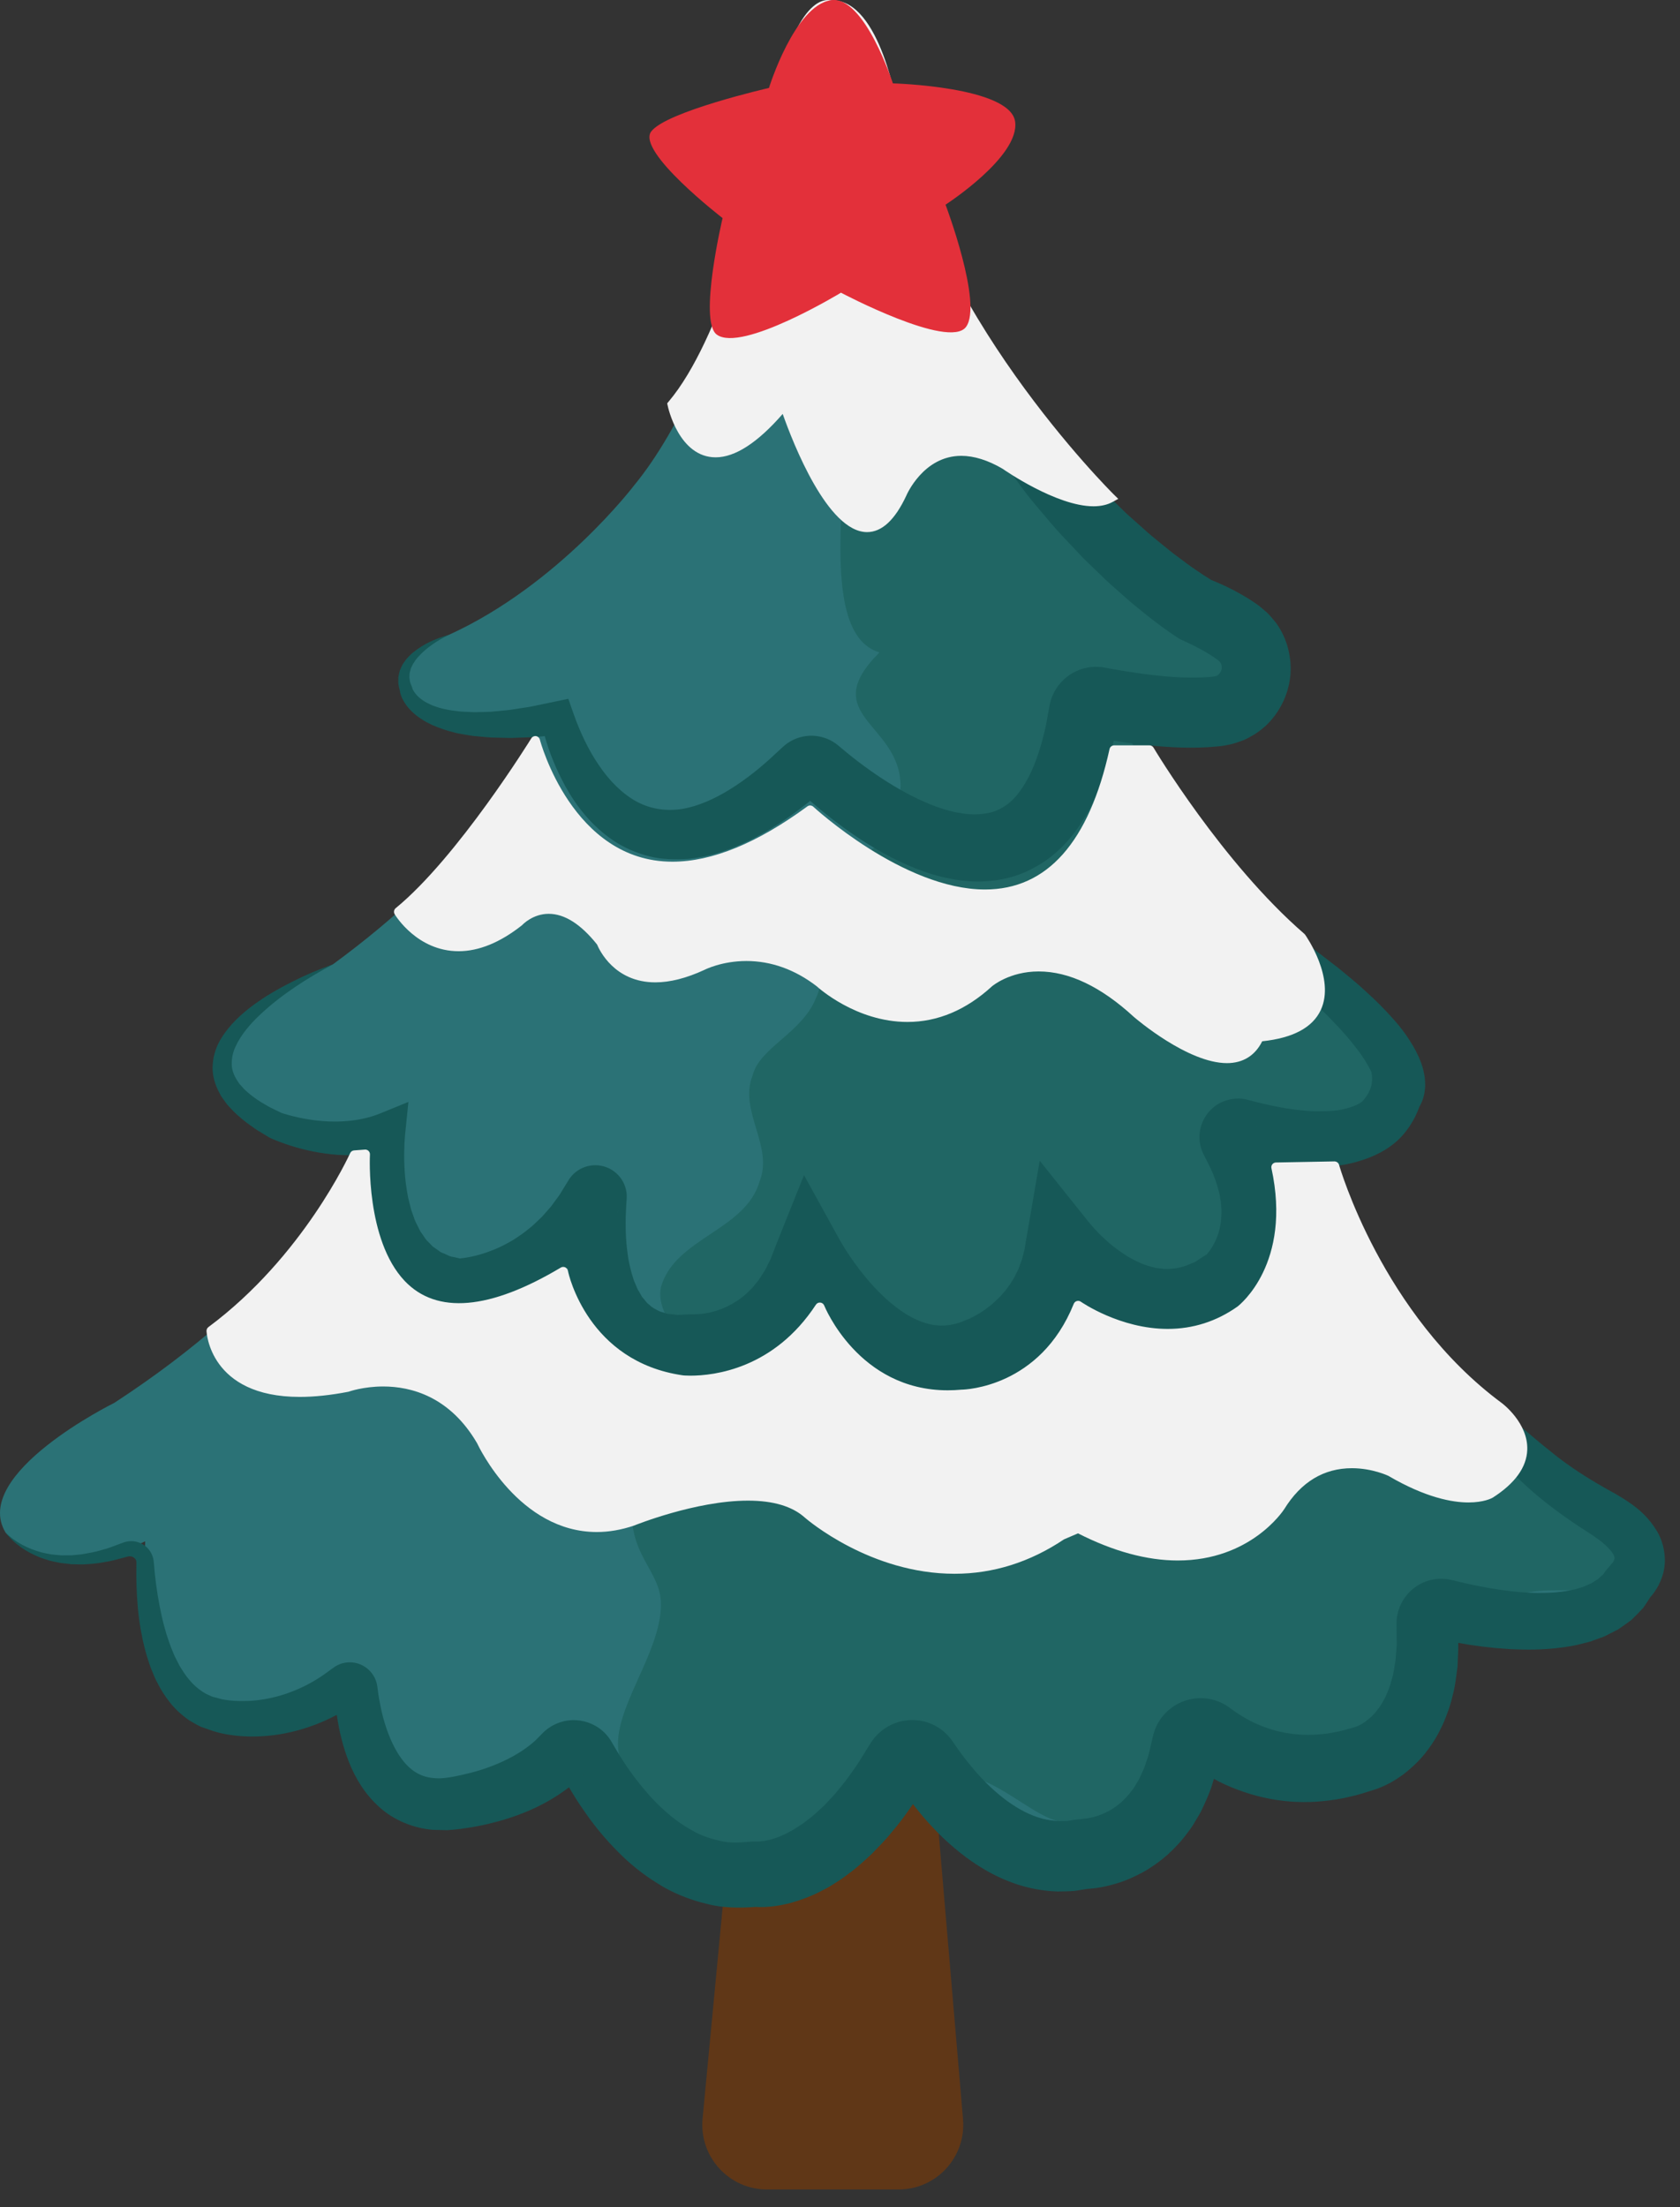
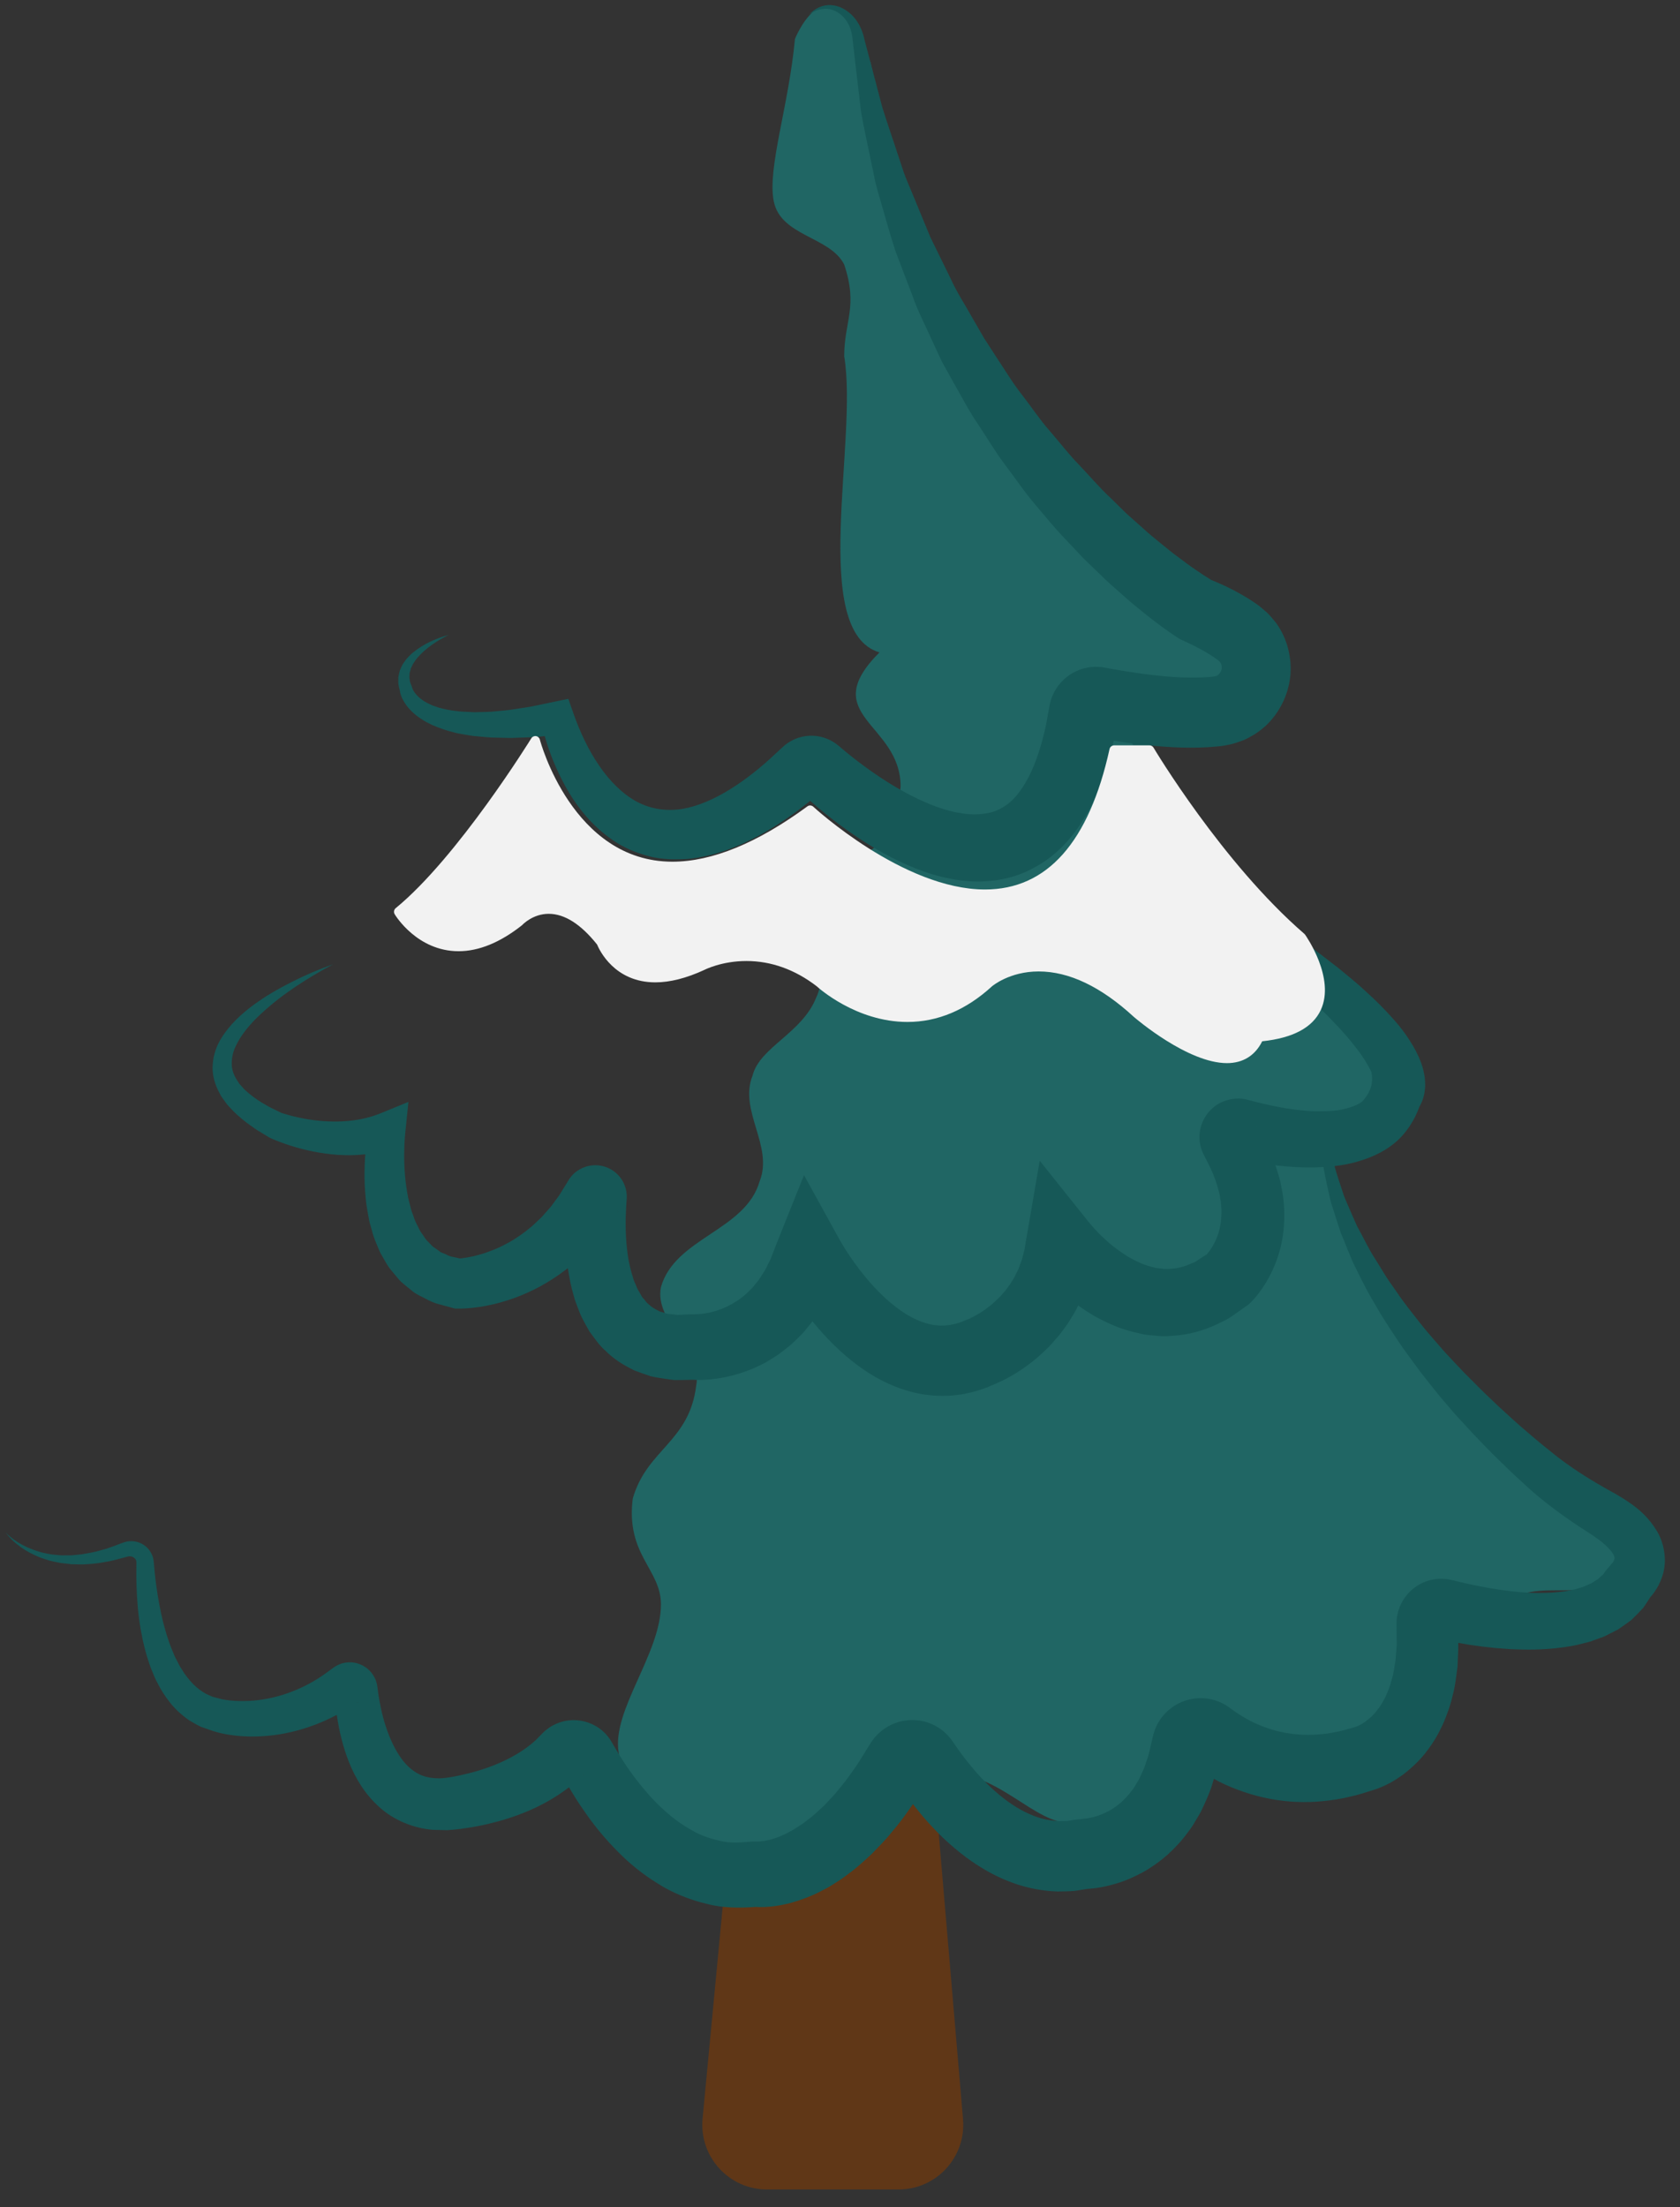
<svg xmlns="http://www.w3.org/2000/svg" width="83" height="109" viewBox="0 0 83 109" fill="none">
  <rect x="0" y="0" width="83" height="109" fill="#333333" stroke="none" />
  <path d="M45.242 83.023C45.09 82.841 44.944 82.661 44.8 82.477C44.741 82.562 44.688 82.648 44.624 82.731C44.374 83.086 44.112 83.437 43.819 83.773C43.547 84.119 43.221 84.437 42.909 84.762C42.57 85.072 42.24 85.386 41.855 85.662C41.672 85.807 41.478 85.942 41.271 86.069C41.073 86.201 40.864 86.323 40.641 86.431C40.213 86.663 39.734 86.844 39.237 86.987C38.982 87.053 38.722 87.109 38.447 87.145C38.307 87.162 38.165 87.174 38.016 87.181C37.882 87.183 37.794 87.189 37.618 87.177C37.204 87.209 36.784 87.221 36.367 87.193L34.711 104.63C34.533 106.508 36.009 108.131 37.896 108.131H44.391C46.264 108.131 47.737 106.528 47.578 104.662L45.789 83.623C45.599 83.425 45.416 83.226 45.242 83.023Z" fill="#603717" />
  <path d="M45.517 81.37C45.519 81.367 45.522 81.364 45.525 81.361C45.535 81.343 45.527 81.355 45.517 81.37Z" fill="#603717" />
-   <path d="M78.115 74.22C78.115 74.22 66.479 65.885 65.432 56.258C67.052 56.179 68.538 55.64 69.009 54.064C69.009 54.064 70.494 52.597 64.44 47.757C64.44 47.757 58.451 42.334 55.531 34.9C58.088 35.3 62.364 35.639 62.678 33.493C62.678 33.493 62.952 31.735 59.076 30.107C59.076 30.107 45.414 21.958 42.405 1.921C42.326 1.393 42.067 0.887 41.626 0.586C40.723 -0.03 39.965 0.723 39.965 0.723C38.848 1.694 38.354 6.309 38.354 6.309C38.354 6.309 35.978 18.309 31.34 23.957C31.34 23.957 27.596 28.892 22.169 31.356C22.169 31.356 19.352 32.339 20.063 34.066C20.063 34.066 20.447 36.499 26.836 35.582C25.635 38.548 22.861 42.928 16.445 47.627C16.445 47.627 6.303 51.88 13.634 55.585C13.634 55.585 15.697 56.455 17.903 56.145C16.854 58.788 13.883 63.912 5.646 69.283C5.646 69.283 -1.46 72.784 0.272 75.684C0.272 75.684 2.325 78.406 7.173 76.122C7.173 76.122 6.76 83.841 10.721 84.701C10.721 84.701 14.035 85.745 17.551 82.847C17.551 82.847 17.593 89.405 22.011 89.102C22.011 89.102 26.592 88.795 28.467 85.783C28.467 85.783 31.658 93.39 37.37 92.553C37.37 92.553 41.321 93.085 45.033 85.919C45.033 85.919 48.525 92.696 53.572 91.554C53.572 91.554 58.328 91.568 58.772 84.829C58.772 84.829 62.008 88.666 67.362 86.857C67.362 86.857 71.268 85.915 70.402 79.219C70.402 79.219 78.517 81.751 80.533 78.081C80.533 78.081 82.605 76.209 78.115 74.22Z" fill="#2B7276" />
  <path d="M67.924 53.503C67.924 53.503 67.923 53.494 67.923 53.492C67.922 53.502 67.921 53.507 67.921 53.509L67.924 53.504V53.503Z" fill="#C4E1E1" />
  <path d="M65.431 56.331C65.431 56.331 73.401 55.739 63.891 47.231C63.891 47.231 57.65 40.49 55.272 34.712C55.272 34.712 62.8 37.138 62.336 31.721C62.336 31.721 51.457 28.762 44.978 11.745L43.003 3.072L42.292 1.616C40.667 -1.557 39.274 1.925 39.274 1.925C38.965 5.254 37.904 8.304 38.226 9.934C38.57 11.676 41.012 11.675 41.708 13.068C42.405 15.157 41.708 15.854 41.708 17.595C42.405 21.774 39.967 31.177 43.449 32.221C40.315 35.355 44.494 35.703 44.494 38.838C44.146 43.017 42.056 41.276 40.663 44.41C39.967 45.803 41.011 47.893 40.315 49.285C39.619 51.026 37.529 51.723 37.181 53.116C36.485 54.857 38.226 56.598 37.529 58.34C36.832 60.778 33.35 61.126 32.654 63.564C32.306 65.305 34.743 66.698 34.395 68.439C34.047 71.225 31.957 71.573 31.261 74.011C30.913 76.797 32.654 77.494 32.654 79.235C32.654 81.673 30.216 84.458 30.564 86.548C31.26 90.727 37.181 92.816 40.663 91.423C43.797 90.03 43.101 87.592 46.932 87.592C49.37 87.592 51.111 90.03 52.852 90.03C55.29 90.03 55.986 88.289 57.728 87.592C60.514 86.547 60.165 86.895 63.3 86.895C69.568 86.547 67.479 86.198 70.613 82.368C72.354 80.279 72.006 80.279 74.792 78.886C76.881 77.841 80.015 79.931 80.015 75.752C80.015 75.752 68.682 70.262 65.431 56.331Z" fill="#206664" />
  <path d="M81.941 75.758C81.431 74.831 80.749 74.352 80.114 73.956C79.769 73.742 79.52 73.62 79.247 73.461C78.977 73.307 78.711 73.15 78.449 72.987C77.926 72.662 77.42 72.318 76.939 71.947C76.471 71.578 75.935 71.14 75.475 70.742C74.996 70.339 74.523 69.906 74.058 69.477C73.595 69.043 73.139 68.602 72.695 68.149C72.236 67.708 71.818 67.233 71.379 66.773C70.965 66.294 70.538 65.822 70.146 65.325C69.756 64.826 69.355 64.332 69.004 63.806C68.826 63.545 68.633 63.291 68.465 63.023L67.966 62.215C67.613 61.685 67.357 61.108 67.045 60.552C66.91 60.266 66.792 59.973 66.663 59.682C66.539 59.39 66.398 59.102 66.312 58.798C66.18 58.398 66.044 57.996 65.932 57.589C66.251 57.553 66.575 57.499 66.907 57.411C67.577 57.23 68.283 56.962 68.914 56.439C69.48 55.968 69.888 55.319 70.129 54.651C70.146 54.623 70.16 54.597 70.17 54.577C70.214 54.489 70.264 54.385 70.289 54.304C70.345 54.135 70.383 53.967 70.394 53.824C70.416 53.666 70.412 53.534 70.404 53.406C70.4 53.269 70.383 53.147 70.359 53.04C70.275 52.573 70.112 52.229 69.948 51.899C69.606 51.266 69.213 50.737 68.79 50.277C68.373 49.806 67.938 49.376 67.491 48.975C67.052 48.558 66.585 48.196 66.13 47.813L65.43 47.274L65.08 47.005L65.058 46.988C65.051 46.982 65.076 47.003 65.095 47.02L65.09 47.015L65.049 46.98L64.972 46.912L64.823 46.78C64.417 46.413 64.007 46.028 63.613 45.631C62.822 44.838 62.043 44.024 61.308 43.171C60.933 42.75 60.577 42.314 60.224 41.874C59.86 41.441 59.538 40.979 59.194 40.531C58.855 40.079 58.552 39.603 58.219 39.144L57.302 37.715L56.791 36.814C57.305 36.865 57.825 36.902 58.356 36.918C58.928 36.933 59.511 36.926 60.126 36.866L60.241 36.855L60.299 36.849L60.328 36.846L60.487 36.822L60.677 36.784L60.772 36.765C60.806 36.758 60.822 36.757 60.905 36.733C61.04 36.694 61.175 36.65 61.308 36.601C61.597 36.502 61.76 36.389 61.976 36.27C62.175 36.147 62.36 35.995 62.537 35.841C63.222 35.191 63.645 34.32 63.745 33.41C63.841 32.5 63.597 31.524 63.044 30.764C62.901 30.585 62.751 30.404 62.589 30.247C62.433 30.109 62.224 29.931 62.098 29.844C61.833 29.658 61.571 29.495 61.306 29.344C60.819 29.065 60.327 28.839 59.835 28.639C59.606 28.5 59.322 28.315 59.067 28.136C58.769 27.94 58.48 27.714 58.187 27.497C57.891 27.285 57.611 27.045 57.325 26.815C57.038 26.586 56.754 26.352 56.482 26.101L55.654 25.364L54.86 24.585C54.316 24.079 53.837 23.51 53.324 22.971C52.801 22.44 52.353 21.843 51.861 21.281C51.366 20.72 50.956 20.094 50.496 19.503C50.029 18.916 49.649 18.27 49.232 17.647L48.619 16.702L48.056 15.726C47.691 15.069 47.27 14.438 46.962 13.749L45.964 11.713L45.097 9.611C44.954 9.259 44.795 8.911 44.665 8.555L44.305 7.472C44.068 6.748 43.816 6.026 43.589 5.295L43.003 3.072L42.709 1.955C42.627 1.55 42.443 1.128 42.153 0.812C41.861 0.496 41.465 0.269 41.039 0.251C40.612 0.231 40.226 0.442 39.966 0.724C40.275 0.492 40.669 0.384 41.015 0.458C41.361 0.532 41.656 0.775 41.838 1.058C42.029 1.352 42.105 1.685 42.132 2.042L42.267 3.202L42.541 5.532C42.675 6.302 42.851 7.065 43.006 7.835L43.246 8.99C43.337 9.372 43.457 9.747 43.562 10.126C43.778 10.883 43.994 11.643 44.237 12.394L45.081 14.611C45.34 15.362 45.715 16.062 46.036 16.788L46.539 17.869L47.119 18.911C47.516 19.6 47.878 20.312 48.331 20.969C48.776 21.63 49.174 22.326 49.661 22.96C50.144 23.595 50.587 24.266 51.108 24.874C51.626 25.484 52.128 26.111 52.691 26.685L53.517 27.563L54.386 28.403C54.672 28.687 54.972 28.957 55.279 29.222C55.584 29.489 55.881 29.763 56.203 30.015C56.521 30.271 56.832 30.532 57.169 30.777C57.507 31.032 57.816 31.257 58.232 31.525L58.289 31.562L58.438 31.629C58.858 31.819 59.262 32.022 59.629 32.239C59.812 32.347 59.987 32.463 60.142 32.577L60.181 32.606C60.181 32.606 60.209 32.626 60.186 32.61L60.19 32.615L60.208 32.635C60.22 32.648 60.234 32.659 60.248 32.668C60.269 32.692 60.279 32.717 60.303 32.734C60.351 32.821 60.368 32.91 60.358 33.028C60.337 33.146 60.269 33.252 60.203 33.313C60.179 33.32 60.168 33.341 60.147 33.351C60.132 33.349 60.083 33.392 60.122 33.364C60.133 33.359 60.147 33.36 60.16 33.365C60.184 33.366 60.135 33.374 60.106 33.38L60.011 33.398L59.904 33.419L59.873 33.422L59.795 33.429C59.38 33.467 58.927 33.473 58.465 33.457C57.538 33.425 56.57 33.306 55.606 33.151L55.008 33.05L54.768 33.007L54.702 32.995L54.607 32.977L54.475 32.955C54.414 32.946 54.353 32.939 54.29 32.936C53.788 32.902 53.268 33.044 52.857 33.322C52.441 33.6 52.127 33.997 51.953 34.475C51.925 34.553 51.901 34.633 51.881 34.714L51.864 34.791L51.831 34.965L51.799 35.139L51.672 35.835C51.472 36.741 51.208 37.613 50.837 38.341C50.466 39.066 50.008 39.635 49.482 39.904C49.223 40.056 48.94 40.149 48.612 40.185C48.291 40.231 47.929 40.234 47.541 40.17C46.768 40.066 45.921 39.744 45.1 39.334C44.276 38.919 43.466 38.403 42.688 37.831C42.296 37.543 41.923 37.249 41.551 36.933L41.477 36.87L41.42 36.822L41.286 36.718C41.101 36.586 40.891 36.484 40.673 36.42C40.235 36.29 39.77 36.312 39.362 36.465C39.163 36.539 38.967 36.645 38.762 36.812L38.576 36.98L38.31 37.226C37.606 37.893 36.859 38.488 36.082 38.972C35.307 39.456 34.495 39.816 33.704 39.951C32.916 40.07 32.167 39.966 31.46 39.592C30.757 39.211 30.114 38.571 29.594 37.801C29.072 37.046 28.645 36.127 28.345 35.274L28.078 34.512L27.402 34.653L26.438 34.854C26.116 34.93 25.794 34.96 25.471 35.016C25.147 35.075 24.826 35.094 24.503 35.127C24.178 35.169 23.862 35.157 23.539 35.171C23.377 35.179 23.223 35.159 23.063 35.155C22.905 35.146 22.744 35.145 22.591 35.12C22.277 35.09 21.975 35.03 21.682 34.949C21.545 34.895 21.39 34.862 21.263 34.793C21.128 34.733 20.999 34.665 20.884 34.582C20.767 34.502 20.658 34.411 20.572 34.309C20.484 34.219 20.402 34.073 20.378 34.015L20.358 33.944C20.32 33.825 20.247 33.706 20.244 33.58C20.233 33.518 20.219 33.454 20.229 33.391C20.238 33.328 20.226 33.261 20.248 33.197L20.302 33.002L20.393 32.811C20.468 32.689 20.548 32.563 20.651 32.452C21.053 31.996 21.599 31.638 22.171 31.354C21.553 31.526 20.946 31.786 20.42 32.214C20.286 32.318 20.168 32.446 20.053 32.58L19.898 32.801C19.855 32.881 19.818 32.968 19.779 33.053C19.736 33.137 19.728 33.235 19.703 33.328C19.674 33.422 19.678 33.518 19.679 33.616C19.665 33.815 19.73 33.995 19.772 34.184L19.752 34.113C19.801 34.386 19.889 34.542 20.002 34.722C20.111 34.895 20.246 35.046 20.39 35.179C20.533 35.316 20.69 35.43 20.852 35.532C21.011 35.646 21.184 35.713 21.352 35.805C21.694 35.955 22.045 36.077 22.398 36.162C22.576 36.217 22.752 36.243 22.93 36.273C23.107 36.299 23.287 36.341 23.464 36.354C23.817 36.381 24.177 36.432 24.528 36.43C24.881 36.436 25.238 36.454 25.586 36.433C25.935 36.415 26.292 36.42 26.637 36.381L26.913 36.356C27.156 37.221 27.491 38.021 27.927 38.825C28.478 39.82 29.23 40.784 30.288 41.501C30.813 41.861 31.426 42.123 32.061 42.286C32.702 42.455 33.36 42.46 33.995 42.419C35.262 42.291 36.4 41.847 37.415 41.307C38.365 40.799 39.227 40.199 40.027 39.552C40.295 39.786 40.566 40.016 40.841 40.236C41.704 40.925 42.619 41.564 43.622 42.122C44.629 42.67 45.716 43.164 46.988 43.402C48.226 43.655 49.772 43.586 51.077 42.857C52.405 42.162 53.267 41.006 53.846 39.915C54.426 38.806 54.764 37.684 55.026 36.579L55.046 36.583C55.344 36.632 55.644 36.676 55.944 36.716L56.545 38.117L57.32 39.682C57.601 40.191 57.879 40.704 58.181 41.202C58.492 41.694 58.781 42.202 59.114 42.681C59.436 43.168 59.762 43.652 60.108 44.122C60.788 45.072 61.507 45.996 62.281 46.877C62.665 47.322 63.06 47.753 63.475 48.186L63.636 48.351L63.715 48.431L63.753 48.469L63.844 48.55L64.157 48.829L64.781 49.386C65.176 49.771 65.591 50.145 65.956 50.546C66.335 50.937 66.688 51.344 67.002 51.755C67.313 52.147 67.562 52.553 67.747 52.922C67.852 53.36 67.787 53.88 67.29 54.41C67.054 54.586 66.699 54.709 66.302 54.795C66.052 54.85 65.771 54.869 65.483 54.877L65.261 54.88C65.161 54.881 65.063 54.885 64.963 54.884C64.486 54.865 63.995 54.811 63.5 54.731C63.006 54.647 62.5 54.535 62.024 54.415L61.637 54.314C61.061 54.15 60.323 54.324 59.886 54.748C59.438 55.15 59.173 55.796 59.283 56.46C59.345 56.871 59.564 57.183 59.538 57.159L59.617 57.316C59.839 57.731 60.018 58.153 60.142 58.57C60.198 58.778 60.266 58.987 60.286 59.191C60.331 59.397 60.338 59.597 60.346 59.795C60.346 60.188 60.307 60.569 60.189 60.922C60.075 61.271 59.898 61.611 59.684 61.871C59.664 61.9 59.638 61.928 59.616 61.952L59.613 61.954L59.548 61.994L59.42 62.075C59.248 62.175 59.087 62.325 58.911 62.373C58.57 62.537 58.233 62.635 57.893 62.657C57.724 62.666 57.554 62.686 57.378 62.648C57.29 62.636 57.204 62.637 57.115 62.622L56.846 62.55C56.485 62.463 56.114 62.279 55.746 62.075C55.382 61.843 55.016 61.59 54.676 61.278C54.507 61.126 54.336 60.967 54.181 60.799C54.027 60.644 53.855 60.438 53.767 60.328L51.367 57.325L50.703 61.189L50.647 61.515C50.627 61.623 50.621 61.736 50.584 61.838L50.501 62.15C50.481 62.257 50.431 62.351 50.397 62.452C50.355 62.549 50.331 62.654 50.279 62.747L50.139 63.03C50.095 63.126 50.029 63.209 49.978 63.3C49.926 63.392 49.869 63.479 49.801 63.561C49.735 63.643 49.681 63.735 49.607 63.812L49.395 64.051C49.243 64.202 49.086 64.35 48.918 64.486C48.748 64.62 48.572 64.747 48.389 64.859C48.298 64.913 48.207 64.968 48.117 65.013C48.041 65.056 47.91 65.113 47.915 65.111L47.975 65.101L47.776 65.171C47.637 65.219 47.5 65.3 47.364 65.33C47.228 65.38 47.093 65.403 46.96 65.431C46.826 65.443 46.695 65.472 46.561 65.464C46.428 65.473 46.294 65.453 46.158 65.441C45.615 65.36 45.022 65.101 44.444 64.685C43.866 64.272 43.309 63.731 42.802 63.122C42.548 62.818 42.305 62.498 42.076 62.167C41.961 62.002 41.85 61.834 41.744 61.666C41.642 61.505 41.527 61.309 41.46 61.189L39.722 58.035L38.354 61.447C38.256 61.692 38.17 61.946 38.07 62.186C37.947 62.405 37.857 62.657 37.716 62.855L37.518 63.165C37.45 63.266 37.368 63.35 37.296 63.444C37.224 63.539 37.149 63.63 37.062 63.706C36.977 63.784 36.901 63.874 36.813 63.946L36.545 64.157C36.453 64.224 36.353 64.277 36.26 64.341C36.168 64.408 36.059 64.444 35.962 64.502C35.865 64.562 35.755 64.594 35.651 64.641C35.44 64.727 35.218 64.787 34.996 64.837C34.885 64.854 34.773 64.878 34.667 64.886C34.611 64.894 34.562 64.896 34.514 64.899L34.449 64.902C34.431 64.903 34.403 64.902 34.435 64.906L34.147 64.909L33.715 64.926L33.498 64.941C33.429 64.941 33.37 64.924 33.306 64.918C33.183 64.898 33.048 64.897 32.93 64.874C32.825 64.833 32.719 64.8 32.608 64.772C32.416 64.676 32.226 64.59 32.071 64.432C31.979 64.376 31.91 64.276 31.836 64.183L31.719 64.047L31.622 63.874C31.554 63.762 31.482 63.651 31.433 63.508C31.381 63.37 31.309 63.251 31.273 63.094C31.174 62.805 31.106 62.486 31.042 62.162C30.992 61.829 30.951 61.491 30.93 61.142C30.911 60.793 30.906 60.439 30.914 60.083L30.937 59.561L30.957 59.264L30.958 59.245C30.961 59.213 30.967 59.09 30.963 59.017C30.954 58.835 30.91 58.638 30.823 58.448C30.647 58.06 30.311 57.777 29.972 57.65C29.63 57.519 29.256 57.51 28.9 57.632C28.723 57.694 28.557 57.788 28.415 57.906C28.319 57.987 28.227 58.085 28.152 58.188L28.136 58.211L27.802 58.752C27.716 58.901 27.626 59.047 27.521 59.178L27.221 59.588L26.888 59.965C26.782 60.097 26.657 60.206 26.536 60.321C26.415 60.436 26.298 60.556 26.164 60.654C25.91 60.87 25.636 61.056 25.356 61.235C25.071 61.404 24.776 61.559 24.47 61.689C24.163 61.812 23.849 61.929 23.529 62.005C23.37 62.05 23.209 62.078 23.053 62.106C22.946 62.126 22.808 62.141 22.719 62.15C22.618 62.125 22.518 62.101 22.415 62.081C22.272 62.067 22.155 62.011 22.04 61.953C21.928 61.892 21.786 61.874 21.695 61.78L21.376 61.559C21.286 61.46 21.192 61.364 21.094 61.269C20.998 61.171 20.931 61.035 20.844 60.922C20.752 60.812 20.695 60.664 20.625 60.528C20.552 60.393 20.486 60.252 20.438 60.095C20.389 59.939 20.317 59.797 20.284 59.629L20.162 59.139C20.1 58.801 20.044 58.459 20.014 58.107C19.983 57.755 19.968 57.399 19.968 57.041L19.981 56.506C19.99 56.333 20.003 56.141 20.017 55.996L20.178 54.42L18.791 54.986C17.67 55.444 16.296 55.491 14.968 55.234C14.638 55.171 14.302 55.088 13.992 54.991L13.94 54.974L13.911 54.964L13.903 54.961L13.813 54.917L13.582 54.805C13.426 54.732 13.273 54.656 13.132 54.568C12.836 54.405 12.564 54.219 12.317 54.016C12.203 53.91 12.068 53.813 11.979 53.694L11.827 53.525L11.707 53.344C11.555 53.102 11.451 52.841 11.45 52.561C11.443 52.282 11.497 51.982 11.635 51.691C11.901 51.106 12.363 50.561 12.881 50.082C13.921 49.11 15.162 48.319 16.446 47.627C15.756 47.869 15.079 48.159 14.422 48.492C13.764 48.823 13.119 49.193 12.513 49.639C11.912 50.087 11.334 50.61 10.909 51.314C10.695 51.663 10.55 52.085 10.512 52.532C10.464 52.984 10.582 53.449 10.773 53.844L10.926 54.138L11.112 54.398C11.233 54.581 11.383 54.716 11.523 54.871C11.814 55.16 12.126 55.415 12.45 55.636C12.61 55.756 12.774 55.859 12.941 55.956L13.19 56.107L13.315 56.182L13.428 56.235L13.504 56.268C13.878 56.425 14.243 56.55 14.621 56.66C14.997 56.772 15.382 56.855 15.772 56.924C16.164 56.985 16.56 57.038 16.966 57.046C17.321 57.061 17.683 57.045 18.045 57.006C18.018 57.405 18.004 57.806 18.01 58.21C18.016 58.629 18.051 59.053 18.1 59.479C18.131 59.693 18.173 59.908 18.211 60.122C18.24 60.337 18.319 60.553 18.373 60.769C18.425 60.985 18.504 61.201 18.596 61.415C18.686 61.63 18.761 61.847 18.893 62.054C19.019 62.261 19.122 62.478 19.276 62.673L19.76 63.25C19.945 63.423 20.15 63.582 20.35 63.743C20.544 63.918 20.787 64.006 21.011 64.132C21.239 64.253 21.471 64.363 21.711 64.417L22.431 64.612L22.482 64.626L22.6 64.628C22.933 64.631 23.129 64.612 23.378 64.586C23.613 64.558 23.845 64.527 24.071 64.478C24.528 64.393 24.969 64.259 25.404 64.108C25.837 63.95 26.257 63.76 26.664 63.544C27.066 63.319 27.46 63.078 27.827 62.8C27.906 62.747 27.98 62.688 28.053 62.629C28.124 63.081 28.207 63.535 28.346 63.997C28.398 64.228 28.505 64.466 28.591 64.699C28.671 64.933 28.794 65.167 28.923 65.399L29.115 65.746L29.361 66.08C29.527 66.303 29.693 66.523 29.917 66.712C30.319 67.123 30.828 67.433 31.344 67.682C31.608 67.783 31.877 67.878 32.146 67.967C32.412 68.034 32.676 68.063 32.943 68.106C33.075 68.123 33.212 68.15 33.34 68.155L33.717 68.153L34.223 68.143L34.415 68.151H34.594C34.708 68.149 34.821 68.146 34.927 68.136C35.145 68.124 35.353 68.092 35.564 68.063C35.979 67.99 36.389 67.89 36.786 67.747C36.983 67.671 37.184 67.607 37.373 67.51C37.562 67.416 37.76 67.337 37.937 67.22C38.117 67.109 38.301 67.002 38.473 66.881L38.975 66.495C39.137 66.362 39.282 66.211 39.434 66.067C39.59 65.925 39.726 65.77 39.855 65.609C39.95 65.492 40.049 65.375 40.143 65.255C40.153 65.268 40.161 65.281 40.171 65.293C40.812 66.077 41.543 66.822 42.429 67.471C43.308 68.115 44.386 68.665 45.632 68.866C45.944 68.907 46.259 68.944 46.578 68.936C46.896 68.944 47.214 68.904 47.527 68.86C47.837 68.801 48.145 68.734 48.436 68.632C48.705 68.556 48.945 68.441 49.192 68.334C49.431 68.235 49.56 68.169 49.727 68.082C49.895 67.995 50.052 67.901 50.208 67.806C50.518 67.613 50.811 67.402 51.094 67.175C51.375 66.946 51.639 66.697 51.894 66.436L52.256 66.025C52.378 65.889 52.48 65.734 52.592 65.589C52.705 65.444 52.806 65.29 52.9 65.131C52.993 64.972 53.098 64.82 53.179 64.654L53.266 64.476C53.518 64.653 53.779 64.822 54.048 64.984C54.646 65.311 55.282 65.611 55.998 65.783L56.534 65.907C56.718 65.936 56.909 65.948 57.096 65.965C57.47 66.014 57.852 65.982 58.234 65.943C58.993 65.862 59.727 65.616 60.37 65.28C60.717 65.135 60.978 64.912 61.273 64.716L61.487 64.564L61.594 64.487L61.647 64.449L61.66 64.44L61.78 64.335L61.798 64.317C61.997 64.113 62.108 63.975 62.226 63.816C62.687 63.199 63.001 62.528 63.208 61.82C63.414 61.112 63.473 60.377 63.442 59.668C63.42 59.314 63.385 58.963 63.307 58.628C63.252 58.282 63.146 57.964 63.045 57.643C63.034 57.61 63.019 57.581 63.007 57.548C63.042 57.553 63.076 57.558 63.112 57.563C63.713 57.629 64.326 57.666 64.955 57.656C65.099 57.65 65.243 57.643 65.388 57.634C65.458 58.09 65.565 58.54 65.665 58.993C65.724 59.321 65.839 59.631 65.937 59.947C66.039 60.262 66.134 60.581 66.244 60.893C66.507 61.498 66.719 62.134 67.028 62.72C67.316 63.317 67.621 63.907 67.967 64.472C68.289 65.053 68.661 65.6 69.026 66.153C69.392 66.706 69.793 67.232 70.184 67.766C70.597 68.281 70.995 68.814 71.431 69.309C71.855 69.818 72.305 70.302 72.756 70.786C73.213 71.266 73.667 71.739 74.15 72.203C74.641 72.684 75.083 73.096 75.602 73.565C76.12 74.021 76.66 74.443 77.213 74.838C77.489 75.036 77.769 75.226 78.05 75.412C78.326 75.596 78.645 75.788 78.839 75.933C79.284 76.232 79.644 76.601 79.739 76.831C79.776 76.941 79.767 76.974 79.756 77.01C79.752 77.029 79.735 77.056 79.716 77.09C79.703 77.107 79.692 77.125 79.677 77.14L79.676 77.141C79.679 77.139 79.678 77.139 79.682 77.136L79.792 77.029L79.419 77.468C79.342 77.559 79.273 77.651 79.21 77.749C79.117 77.826 79.03 77.904 78.947 77.988C78.835 78.052 78.731 78.121 78.625 78.192C78.496 78.245 78.37 78.301 78.245 78.361L77.815 78.491L77.348 78.583C77.023 78.628 76.69 78.663 76.341 78.667C75.996 78.676 75.641 78.671 75.281 78.641C74.923 78.62 74.56 78.575 74.197 78.527C73.833 78.476 73.468 78.412 73.104 78.34C72.729 78.266 72.394 78.196 72.018 78.103L71.728 78.032L71.545 77.996C71.471 77.982 71.394 77.977 71.317 77.972C71.164 77.962 71.005 77.973 70.851 77.997C70.227 78.096 69.678 78.469 69.349 78.982C69.182 79.245 69.073 79.518 69.02 79.847C69.006 79.946 68.997 80.053 68.995 80.147L68.994 80.222L68.998 80.445L69.002 80.971C69.022 81.327 68.959 81.654 68.947 81.996C68.885 82.315 68.857 82.653 68.758 82.946C68.686 83.255 68.57 83.532 68.45 83.796C68.322 84.054 68.18 84.295 68.01 84.497C67.852 84.712 67.653 84.871 67.461 85.022C67.361 85.091 67.261 85.152 67.161 85.204L67.02 85.266C66.994 85.279 66.897 85.306 66.984 85.282L66.845 85.322C66.551 85.401 66.26 85.494 65.966 85.544C65.673 85.61 65.38 85.641 65.09 85.662C64.508 85.701 63.934 85.667 63.375 85.553C62.817 85.439 62.274 85.244 61.759 84.982C61.511 84.849 61.236 84.686 61.04 84.548L60.829 84.395L60.672 84.284C60.551 84.2 60.417 84.128 60.276 84.066C59.708 83.815 59.035 83.805 58.467 84.022C57.896 84.234 57.401 84.68 57.134 85.245C57.095 85.327 57.054 85.432 57.022 85.527L56.979 85.67L56.971 85.703L56.918 85.933L56.866 86.154C56.801 86.451 56.734 86.745 56.629 87.011C56.551 87.297 56.423 87.539 56.311 87.792C56.258 87.922 56.175 88.021 56.112 88.138C56.048 88.256 55.976 88.364 55.893 88.459C55.745 88.669 55.569 88.842 55.392 89.009C55.208 89.167 55.014 89.308 54.804 89.424C54.594 89.537 54.374 89.639 54.145 89.703C54.032 89.738 53.915 89.767 53.806 89.785C53.751 89.795 53.695 89.806 53.648 89.809C53.625 89.811 53.594 89.817 53.582 89.816C53.57 89.817 53.53 89.819 53.579 89.818L53.191 89.861C53.048 89.878 52.906 89.899 52.765 89.926C52.623 89.94 52.482 89.929 52.341 89.939C52.058 89.924 51.775 89.89 51.488 89.813C50.915 89.661 50.328 89.359 49.766 88.949C49.204 88.54 48.667 88.028 48.171 87.459C47.929 87.174 47.679 86.868 47.465 86.571L47.302 86.347L47.12 86.082L47.074 86.016L46.944 85.841C46.832 85.702 46.7 85.568 46.552 85.455C46.259 85.225 45.909 85.066 45.554 84.994C44.845 84.851 44.106 85.034 43.545 85.486C43.475 85.545 43.413 85.598 43.341 85.67C43.258 85.756 43.18 85.848 43.109 85.944L43.045 86.037L42.945 86.194L42.789 86.444C42.579 86.776 42.384 87.123 42.151 87.428C41.931 87.748 41.704 88.059 41.458 88.344C41.226 88.65 40.962 88.903 40.71 89.176C40.443 89.42 40.183 89.678 39.9 89.88C39.763 89.993 39.623 90.093 39.479 90.18C39.337 90.277 39.196 90.367 39.051 90.44C38.766 90.61 38.475 90.719 38.194 90.816C38.054 90.855 37.918 90.891 37.79 90.911L37.616 90.932C37.587 90.938 37.47 90.931 37.585 90.944L37.133 90.947C36.616 90.995 36.097 91.044 35.59 90.916C35.083 90.807 34.571 90.633 34.084 90.335C33.098 89.777 32.195 88.882 31.42 87.868C31.227 87.613 31.036 87.352 30.86 87.08C30.67 86.794 30.534 86.577 30.347 86.251L30.174 85.956C30.032 85.729 29.839 85.52 29.614 85.36C29.164 85.034 28.606 84.9 28.075 84.967C27.808 84.999 27.547 85.086 27.31 85.215C27.206 85.27 27.055 85.369 26.917 85.49L26.849 85.554L26.746 85.656L26.463 85.944C25.654 86.686 24.502 87.224 23.278 87.547C22.677 87.697 21.982 87.853 21.558 87.823C21.088 87.804 20.698 87.673 20.336 87.386C19.605 86.81 19.081 85.599 18.817 84.353C18.751 84.018 18.698 83.761 18.655 83.386L18.641 83.278C18.628 83.185 18.604 83.091 18.571 82.999C18.503 82.815 18.396 82.646 18.261 82.508C17.991 82.235 17.617 82.077 17.214 82.096C17.003 82.115 16.846 82.138 16.577 82.291L16.407 82.408L16.215 82.548C15.707 82.931 15.155 83.244 14.575 83.481C13.996 83.721 13.386 83.885 12.765 83.961C12.455 84.003 12.142 84.011 11.832 84.007C11.535 84.006 11.183 83.964 10.969 83.92L10.95 83.916L10.897 83.901C10.774 83.866 10.651 83.834 10.524 83.805C10.403 83.763 10.291 83.697 10.17 83.649C9.943 83.518 9.724 83.358 9.526 83.153C9.33 82.948 9.144 82.716 8.987 82.452C8.9 82.328 8.829 82.189 8.759 82.048C8.685 81.91 8.614 81.769 8.557 81.618C8.427 81.326 8.325 81.016 8.223 80.705C8.129 80.39 8.045 80.07 7.974 79.744C7.832 79.094 7.723 78.422 7.653 77.754L7.606 77.241C7.602 77.178 7.588 77.005 7.545 76.881C7.502 76.749 7.433 76.625 7.347 76.518C7.171 76.306 6.924 76.168 6.664 76.126C6.531 76.104 6.409 76.106 6.266 76.133C6.18 76.15 6.139 76.166 6.102 76.179L5.964 76.229C5.651 76.344 5.34 76.475 5.016 76.552C4.696 76.654 4.367 76.702 4.038 76.762L3.54 76.811L3.039 76.813C2.872 76.803 2.707 76.782 2.539 76.767C2.376 76.733 2.208 76.708 2.046 76.665C1.4 76.487 0.762 76.181 0.276 75.682C0.692 76.244 1.305 76.648 1.965 76.911C2.131 76.976 2.303 77.024 2.474 77.08C2.648 77.116 2.824 77.16 3.001 77.191L3.537 77.252L4.077 77.262C4.435 77.243 4.798 77.222 5.15 77.148C5.509 77.098 5.851 76.994 6.2 76.903C6.234 76.894 6.308 76.872 6.31 76.875C6.356 76.862 6.398 76.854 6.398 76.86C6.426 76.86 6.481 76.862 6.517 76.876C6.598 76.899 6.663 76.954 6.701 77.016C6.718 77.048 6.731 77.08 6.737 77.114C6.741 77.157 6.74 77.159 6.739 77.269L6.735 77.794C6.74 78.51 6.776 79.219 6.869 79.934C6.916 80.291 6.979 80.648 7.054 81.005C7.137 81.361 7.224 81.718 7.347 82.072C7.4 82.25 7.469 82.426 7.544 82.601C7.614 82.777 7.687 82.953 7.784 83.124C7.955 83.47 8.174 83.807 8.431 84.123C8.69 84.441 9.006 84.727 9.362 84.97C9.55 85.076 9.735 85.194 9.934 85.283L10.552 85.498L10.48 85.479C10.952 85.625 11.308 85.681 11.72 85.725C12.119 85.763 12.519 85.773 12.917 85.748C13.713 85.705 14.5 85.547 15.253 85.291C15.732 85.13 16.195 84.926 16.639 84.692C16.641 84.706 16.643 84.721 16.645 84.735C16.76 85.505 16.943 86.28 17.252 87.053C17.562 87.821 18.023 88.603 18.742 89.246C19.453 89.896 20.453 90.301 21.401 90.369L22.103 90.385C22.342 90.37 22.532 90.35 22.731 90.325C23.125 90.274 23.512 90.21 23.898 90.126C25.343 89.808 26.806 89.268 28.111 88.269C28.195 88.412 28.28 88.554 28.36 88.68C28.561 89.01 28.781 89.331 29.008 89.649C29.459 90.286 29.972 90.894 30.543 91.465C31.108 92.04 31.76 92.567 32.488 93.015C33.205 93.475 34.041 93.816 34.915 94.025C35.705 94.233 36.533 94.236 37.34 94.175C37.53 94.189 37.625 94.182 37.77 94.181C37.931 94.173 38.085 94.161 38.236 94.142C38.534 94.104 38.815 94.043 39.09 93.972C39.627 93.816 40.145 93.622 40.608 93.371C40.849 93.254 41.074 93.122 41.288 92.979C41.511 92.843 41.721 92.696 41.919 92.54C42.335 92.242 42.693 91.902 43.059 91.568C43.396 91.217 43.748 90.873 44.042 90.499C44.359 90.136 44.642 89.757 44.912 89.373C44.98 89.284 45.038 89.19 45.102 89.099C45.257 89.298 45.415 89.493 45.579 89.69C46.204 90.419 46.904 91.111 47.723 91.721C48.539 92.327 49.487 92.855 50.57 93.158C51.111 93.307 51.68 93.397 52.254 93.414C52.541 93.407 52.831 93.411 53.115 93.382L53.721 93.285C53.765 93.283 53.8 93.28 53.842 93.277L54.048 93.256C54.182 93.242 54.306 93.22 54.43 93.197C54.679 93.152 54.917 93.092 55.152 93.02C55.623 92.881 56.071 92.68 56.499 92.443C56.926 92.203 57.322 91.915 57.688 91.594C58.044 91.266 58.38 90.915 58.655 90.531C58.806 90.345 58.935 90.15 59.049 89.949C59.163 89.749 59.299 89.552 59.39 89.346C59.58 88.936 59.774 88.523 59.895 88.105C59.926 88.019 59.946 87.934 59.972 87.849C60.06 87.896 60.145 87.946 60.235 87.993C61.023 88.382 61.868 88.672 62.74 88.837C63.611 89.004 64.507 89.039 65.376 88.95C65.81 88.907 66.242 88.843 66.658 88.74C67.081 88.653 67.483 88.518 67.887 88.39L67.882 88.392C68.06 88.338 68.145 88.298 68.274 88.246C68.416 88.185 68.542 88.12 68.673 88.053C68.923 87.916 69.158 87.761 69.379 87.595C69.81 87.254 70.208 86.874 70.519 86.445C70.844 86.024 71.098 85.569 71.307 85.108C71.506 84.646 71.673 84.174 71.774 83.707C71.905 83.236 71.941 82.775 72.008 82.312C72.019 81.92 72.054 81.52 72.045 81.134C72.235 81.169 72.425 81.203 72.607 81.233C73.026 81.295 73.449 81.349 73.875 81.389C74.303 81.426 74.731 81.458 75.169 81.463C75.603 81.477 76.046 81.465 76.494 81.432C76.94 81.404 77.398 81.338 77.857 81.249C78.089 81.192 78.32 81.139 78.552 81.075L79.252 80.823L79.945 80.47C80.169 80.32 80.39 80.159 80.606 79.998C80.807 79.804 81.003 79.603 81.191 79.398C81.309 79.229 81.419 79.056 81.53 78.883C81.605 78.801 81.653 78.737 81.715 78.654C81.798 78.541 81.87 78.42 81.937 78.296C82.066 78.043 82.171 77.766 82.219 77.465C82.319 76.861 82.183 76.229 81.941 75.758ZM40.604 39.088C40.596 39.095 40.588 39.099 40.58 39.106L40.602 39.088L40.622 39.072L40.632 39.064C40.615 39.079 40.674 39.027 40.604 39.088ZM65.106 47.027C65.125 47.043 65.117 47.037 65.106 47.027ZM30.506 59.881C30.506 59.881 30.504 59.882 30.504 59.883C30.507 59.878 30.511 59.874 30.506 59.881ZM30.503 59.884C30.5 59.888 30.496 59.891 30.493 59.896L30.52 59.855L30.543 59.82L30.555 59.803L30.561 59.794L30.564 59.79C30.622 59.7 30.502 59.886 30.503 59.884ZM62.121 55.657C62.074 55.583 62.091 55.597 62.125 55.664L62.121 55.657ZM17.656 84.087C17.649 84.091 17.643 84.094 17.636 84.097L17.689 84.063L17.705 84.053C17.713 84.048 17.679 84.071 17.656 84.087ZM27.666 87.485C27.669 87.49 27.649 87.453 27.671 87.492L27.673 87.497L27.666 87.485ZM28.762 87.705L28.823 87.649L28.853 87.62C28.825 87.649 28.809 87.663 28.8 87.673C28.787 87.684 28.774 87.696 28.762 87.705ZM28.847 87.635C28.836 87.646 28.825 87.653 28.814 87.662L28.817 87.66C28.824 87.654 28.868 87.611 28.847 87.635ZM45.88 87.896C45.878 87.9 45.874 87.903 45.872 87.906C45.882 87.89 45.891 87.877 45.88 87.896ZM58.769 87.103L58.735 87.077L58.779 87.108C58.776 87.107 58.772 87.105 58.769 87.103ZM71.091 80.943L71.053 80.936L71.034 80.931L71.029 80.93C71.023 80.928 71.055 80.936 71.044 80.934L71.053 80.936L71.095 80.945L71.091 80.943Z" fill="#165857" />
-   <path d="M35.358 22.586C36.316 22.586 37.429 21.865 38.669 20.442C39.177 21.88 40.89 26.279 42.839 26.279C43.567 26.279 44.217 25.677 44.775 24.48C44.783 24.46 45.61 22.512 47.491 22.512C48.122 22.512 48.812 22.729 49.527 23.147C49.635 23.223 52.202 25.003 54.023 25.004C54.39 25.004 54.71 24.931 54.973 24.787L55.247 24.637L55.024 24.418C54.931 24.326 45.689 15.147 44.382 5.582C44.348 5.355 43.514 0.015 41.12 0.015C41.102 0.015 41.085 0.015 41.067 0.016C41.031 0.007 40.981 0 40.919 0C40.08 0 38.502 1.233 37.37 9.468C37.353 9.54 35.649 16.739 33.035 19.832L32.962 19.919L32.986 20.03C33.006 20.133 33.548 22.586 35.358 22.586Z" fill="#F2F2F2" />
  <path d="M22.657 46.977C23.656 46.977 24.707 46.548 25.781 45.701C25.791 45.694 25.801 45.684 25.809 45.675C25.814 45.669 26.318 45.13 27.108 45.13C27.892 45.13 28.695 45.64 29.498 46.646C29.613 46.923 30.359 48.515 32.378 48.515C33.102 48.515 33.914 48.309 34.803 47.898C34.811 47.893 35.652 47.461 36.874 47.461C38.105 47.461 39.279 47.885 40.348 48.707C40.426 48.779 42.298 50.471 44.833 50.471C46.33 50.471 47.736 49.877 49.008 48.711C49.016 48.704 49.87 47.976 51.315 47.976C52.817 47.976 54.397 48.73 56.017 50.221C56.125 50.314 58.682 52.503 60.617 52.504C61.408 52.504 62.008 52.132 62.359 51.425C63.878 51.266 64.852 50.746 65.254 49.878C65.978 48.315 64.541 46.25 64.48 46.162C64.469 46.147 64.456 46.132 64.442 46.12C60.389 42.617 57.023 36.98 56.99 36.924C56.948 36.853 56.872 36.81 56.79 36.81H56.789L55.043 36.811C54.934 36.811 54.84 36.887 54.817 36.993C53.802 41.595 51.732 43.929 48.664 43.929C44.63 43.929 40.226 39.883 40.182 39.842C40.1 39.766 39.976 39.759 39.887 39.825C37.418 41.637 35.176 42.556 33.222 42.556C28.28 42.556 26.686 36.586 26.671 36.526C26.648 36.436 26.573 36.368 26.481 36.354C26.389 36.341 26.297 36.383 26.249 36.462C26.213 36.521 22.611 42.345 19.55 44.85C19.461 44.923 19.439 45.051 19.498 45.149C19.544 45.227 20.621 46.977 22.657 46.977Z" fill="#F2F2F2" />
-   <path d="M74.196 69.292C68.277 64.915 66.177 57.601 66.156 57.527C66.128 57.425 66.031 57.358 65.928 57.357L63.038 57.411C62.969 57.412 62.903 57.444 62.86 57.499C62.817 57.553 62.8 57.624 62.815 57.692C63.838 62.4 61.241 64.447 61.137 64.527C60.101 65.259 58.942 65.63 57.69 65.63C55.33 65.63 53.417 64.3 53.399 64.287C53.34 64.246 53.267 64.234 53.199 64.254C53.131 64.274 53.076 64.324 53.049 64.39C51.387 68.517 47.681 68.627 47.506 68.63C47.275 68.651 47.045 68.662 46.821 68.662C42.415 68.662 40.737 64.517 40.72 64.475C40.688 64.394 40.614 64.338 40.528 64.329C40.443 64.319 40.358 64.36 40.31 64.433C38.236 67.597 35.287 67.939 34.115 67.939C33.887 67.939 33.75 67.925 33.75 67.925C29.053 67.256 28.092 62.936 28.054 62.752C28.038 62.679 27.989 62.617 27.92 62.587C27.851 62.557 27.772 62.562 27.708 62.6C24.2 64.695 21.569 64.926 19.989 63.256C18.065 61.22 18.274 57.06 18.277 57.019C18.281 56.952 18.255 56.887 18.208 56.84C18.16 56.793 18.095 56.769 18.028 56.774L17.492 56.814C17.407 56.821 17.332 56.873 17.298 56.951C17.275 57.002 14.983 62.06 10.297 65.54C10.236 65.585 10.201 65.657 10.203 65.733C10.204 65.766 10.344 68.988 14.809 68.988C15.531 68.988 16.338 68.903 17.207 68.735C17.219 68.733 17.23 68.73 17.242 68.725C17.249 68.722 17.956 68.473 18.932 68.473C20.302 68.473 22.22 68.962 23.57 71.274C23.653 71.453 25.654 75.661 29.486 75.661C30.08 75.661 30.692 75.556 31.319 75.345C31.349 75.333 34.362 74.111 36.953 74.111C38.203 74.111 39.147 74.393 39.764 74.95C39.894 75.063 43.007 77.722 47.157 77.723H47.158C49.064 77.723 50.884 77.151 52.566 76.024L53.258 75.727C55.007 76.616 56.665 77.067 58.188 77.067C61.765 77.067 63.378 74.637 63.448 74.53C64.276 73.189 65.401 72.509 66.792 72.509C67.803 72.509 68.587 72.885 68.589 72.885C70.444 73.972 71.765 74.201 72.548 74.201C73.313 74.201 73.696 73.993 73.747 73.964C74.848 73.26 75.422 72.466 75.454 71.603C75.502 70.285 74.251 69.332 74.196 69.292Z" fill="#F2F2F2" />
-   <path d="M50.151 6.002C49.902 4.275 44.113 4.117 44.113 4.117C44.113 4.117 42.704 -0.228 41.06 0.009C39.25 0.269 37.991 4.343 37.991 4.343C37.991 4.343 32.911 5.507 32.172 6.495C31.433 7.483 35.699 10.771 35.699 10.771C35.699 10.771 34.5 15.842 35.409 16.522C36.632 17.437 41.548 14.455 41.548 14.455C41.548 14.455 46.881 17.276 47.725 16.147C48.57 15.017 46.714 10.108 46.714 10.108C46.714 10.108 50.4 7.73 50.151 6.002Z" fill="#E3303A" />
</svg>